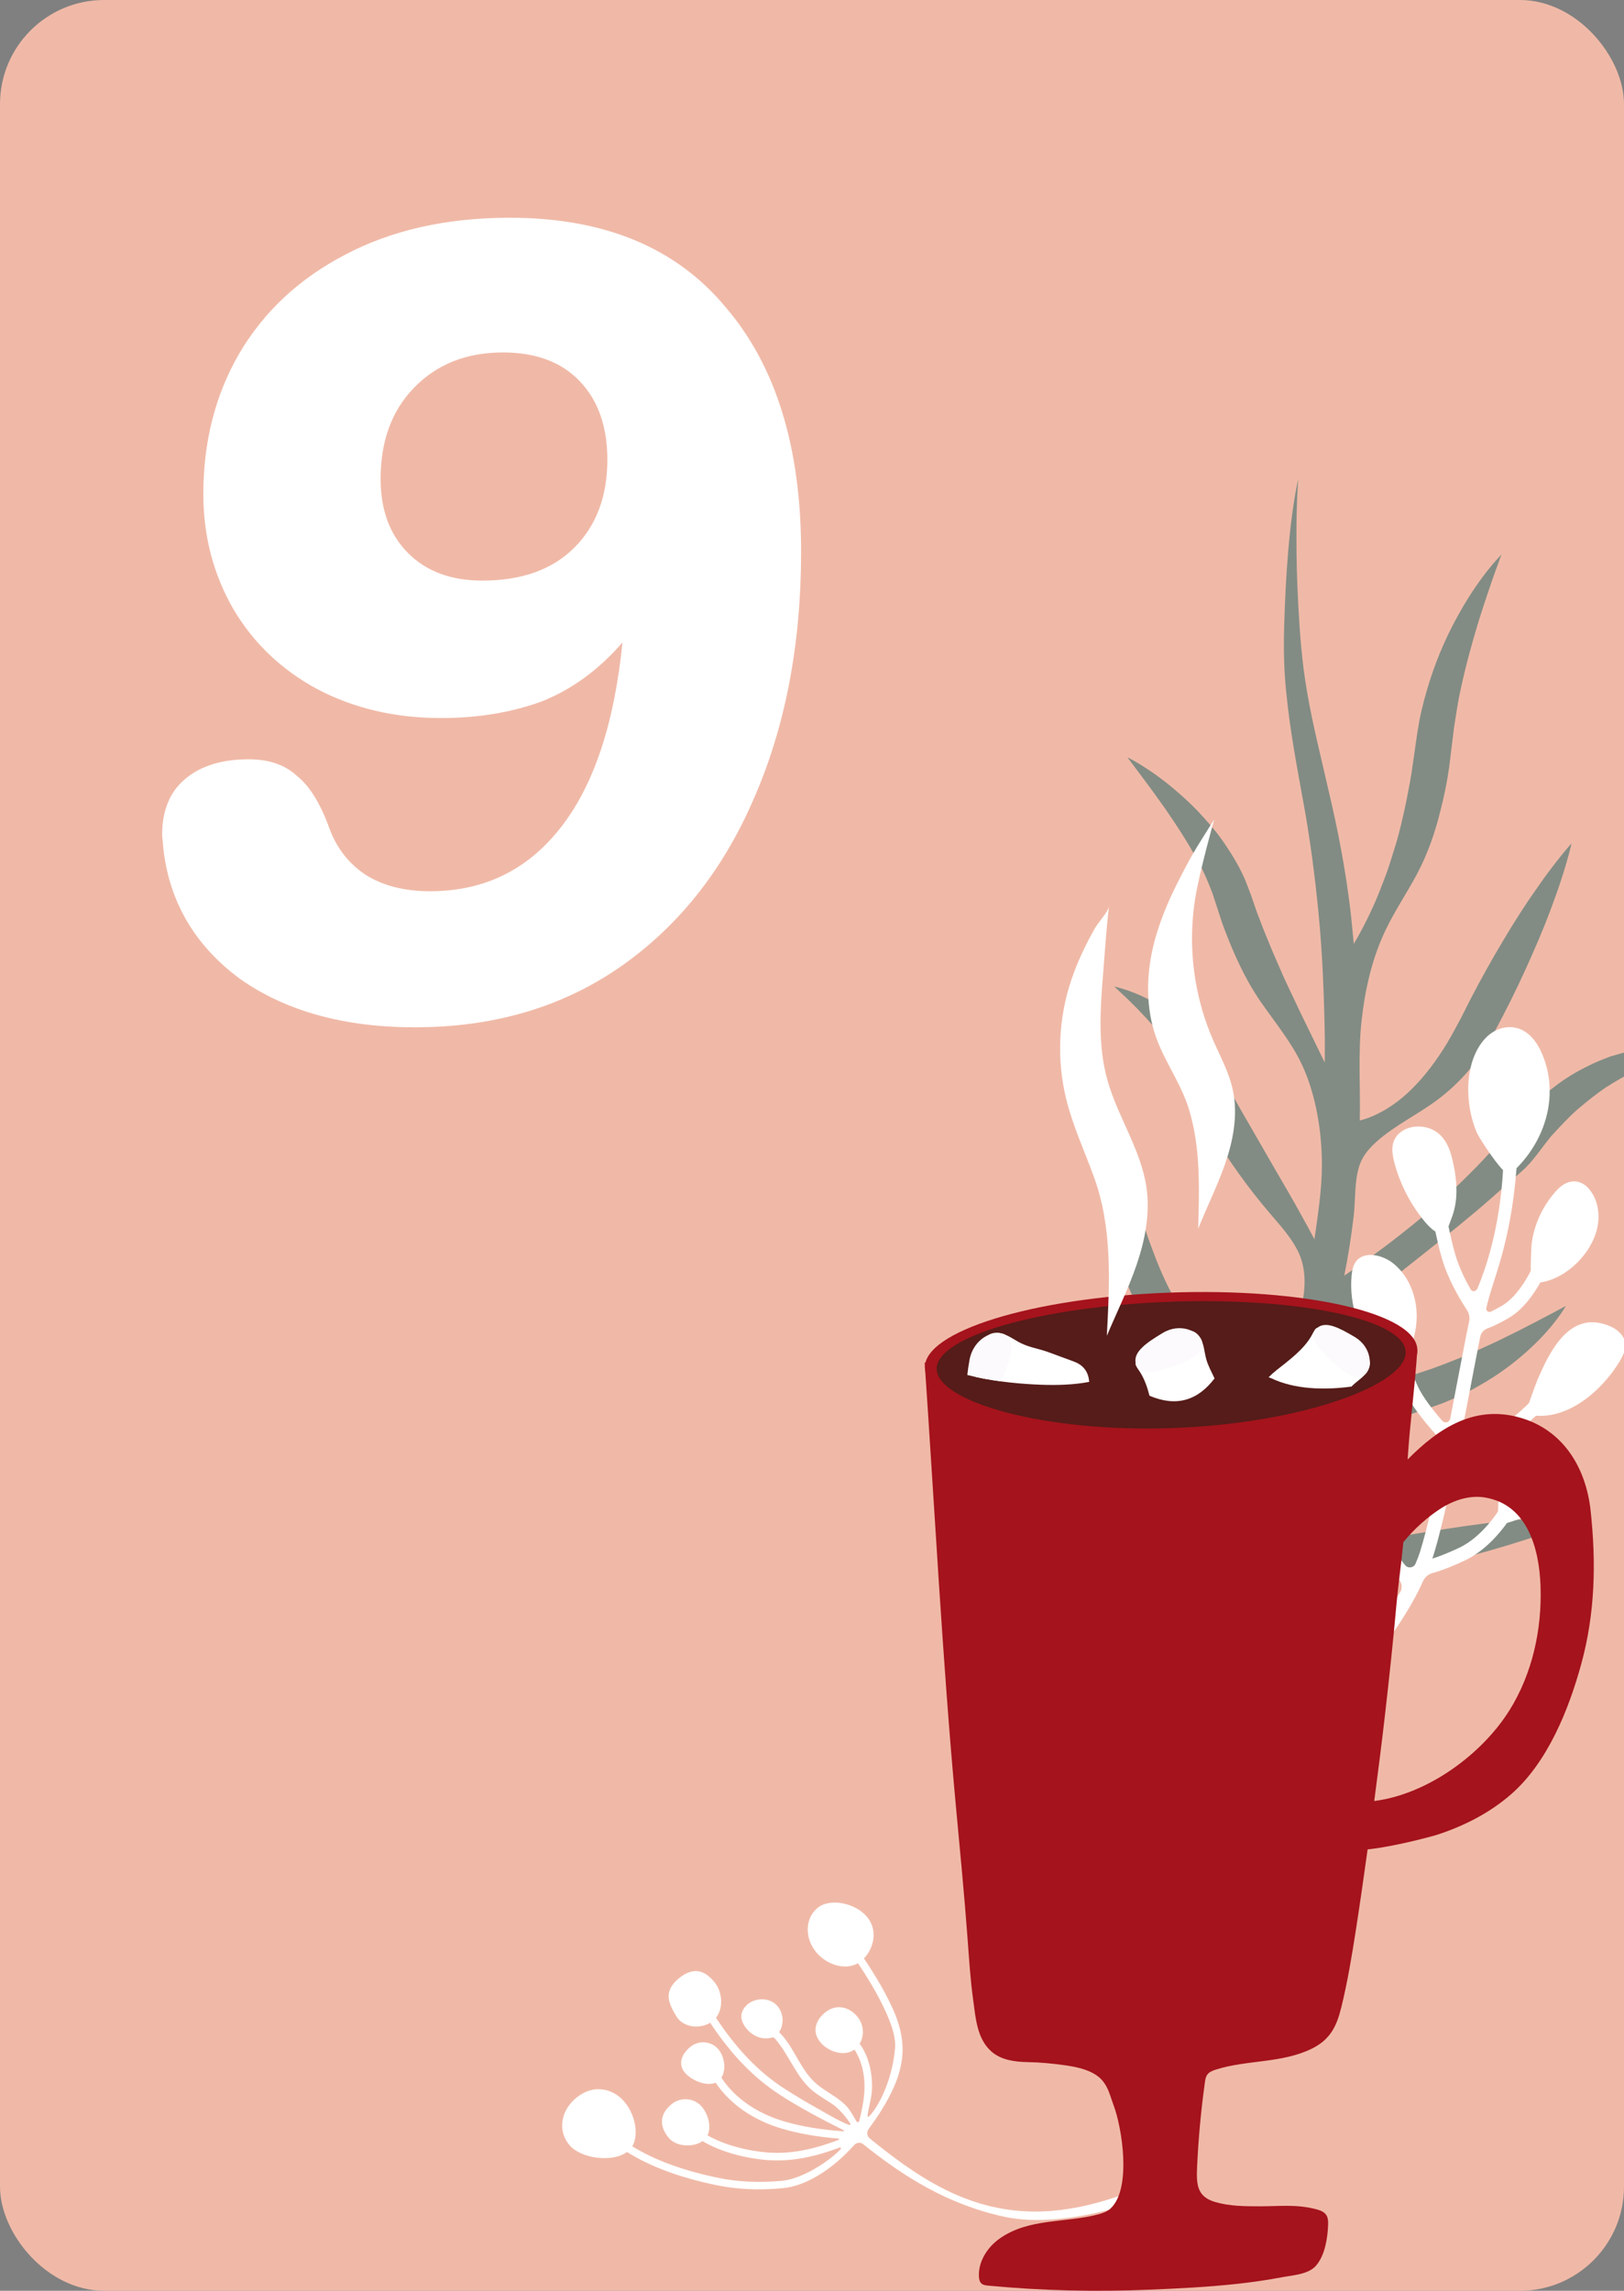
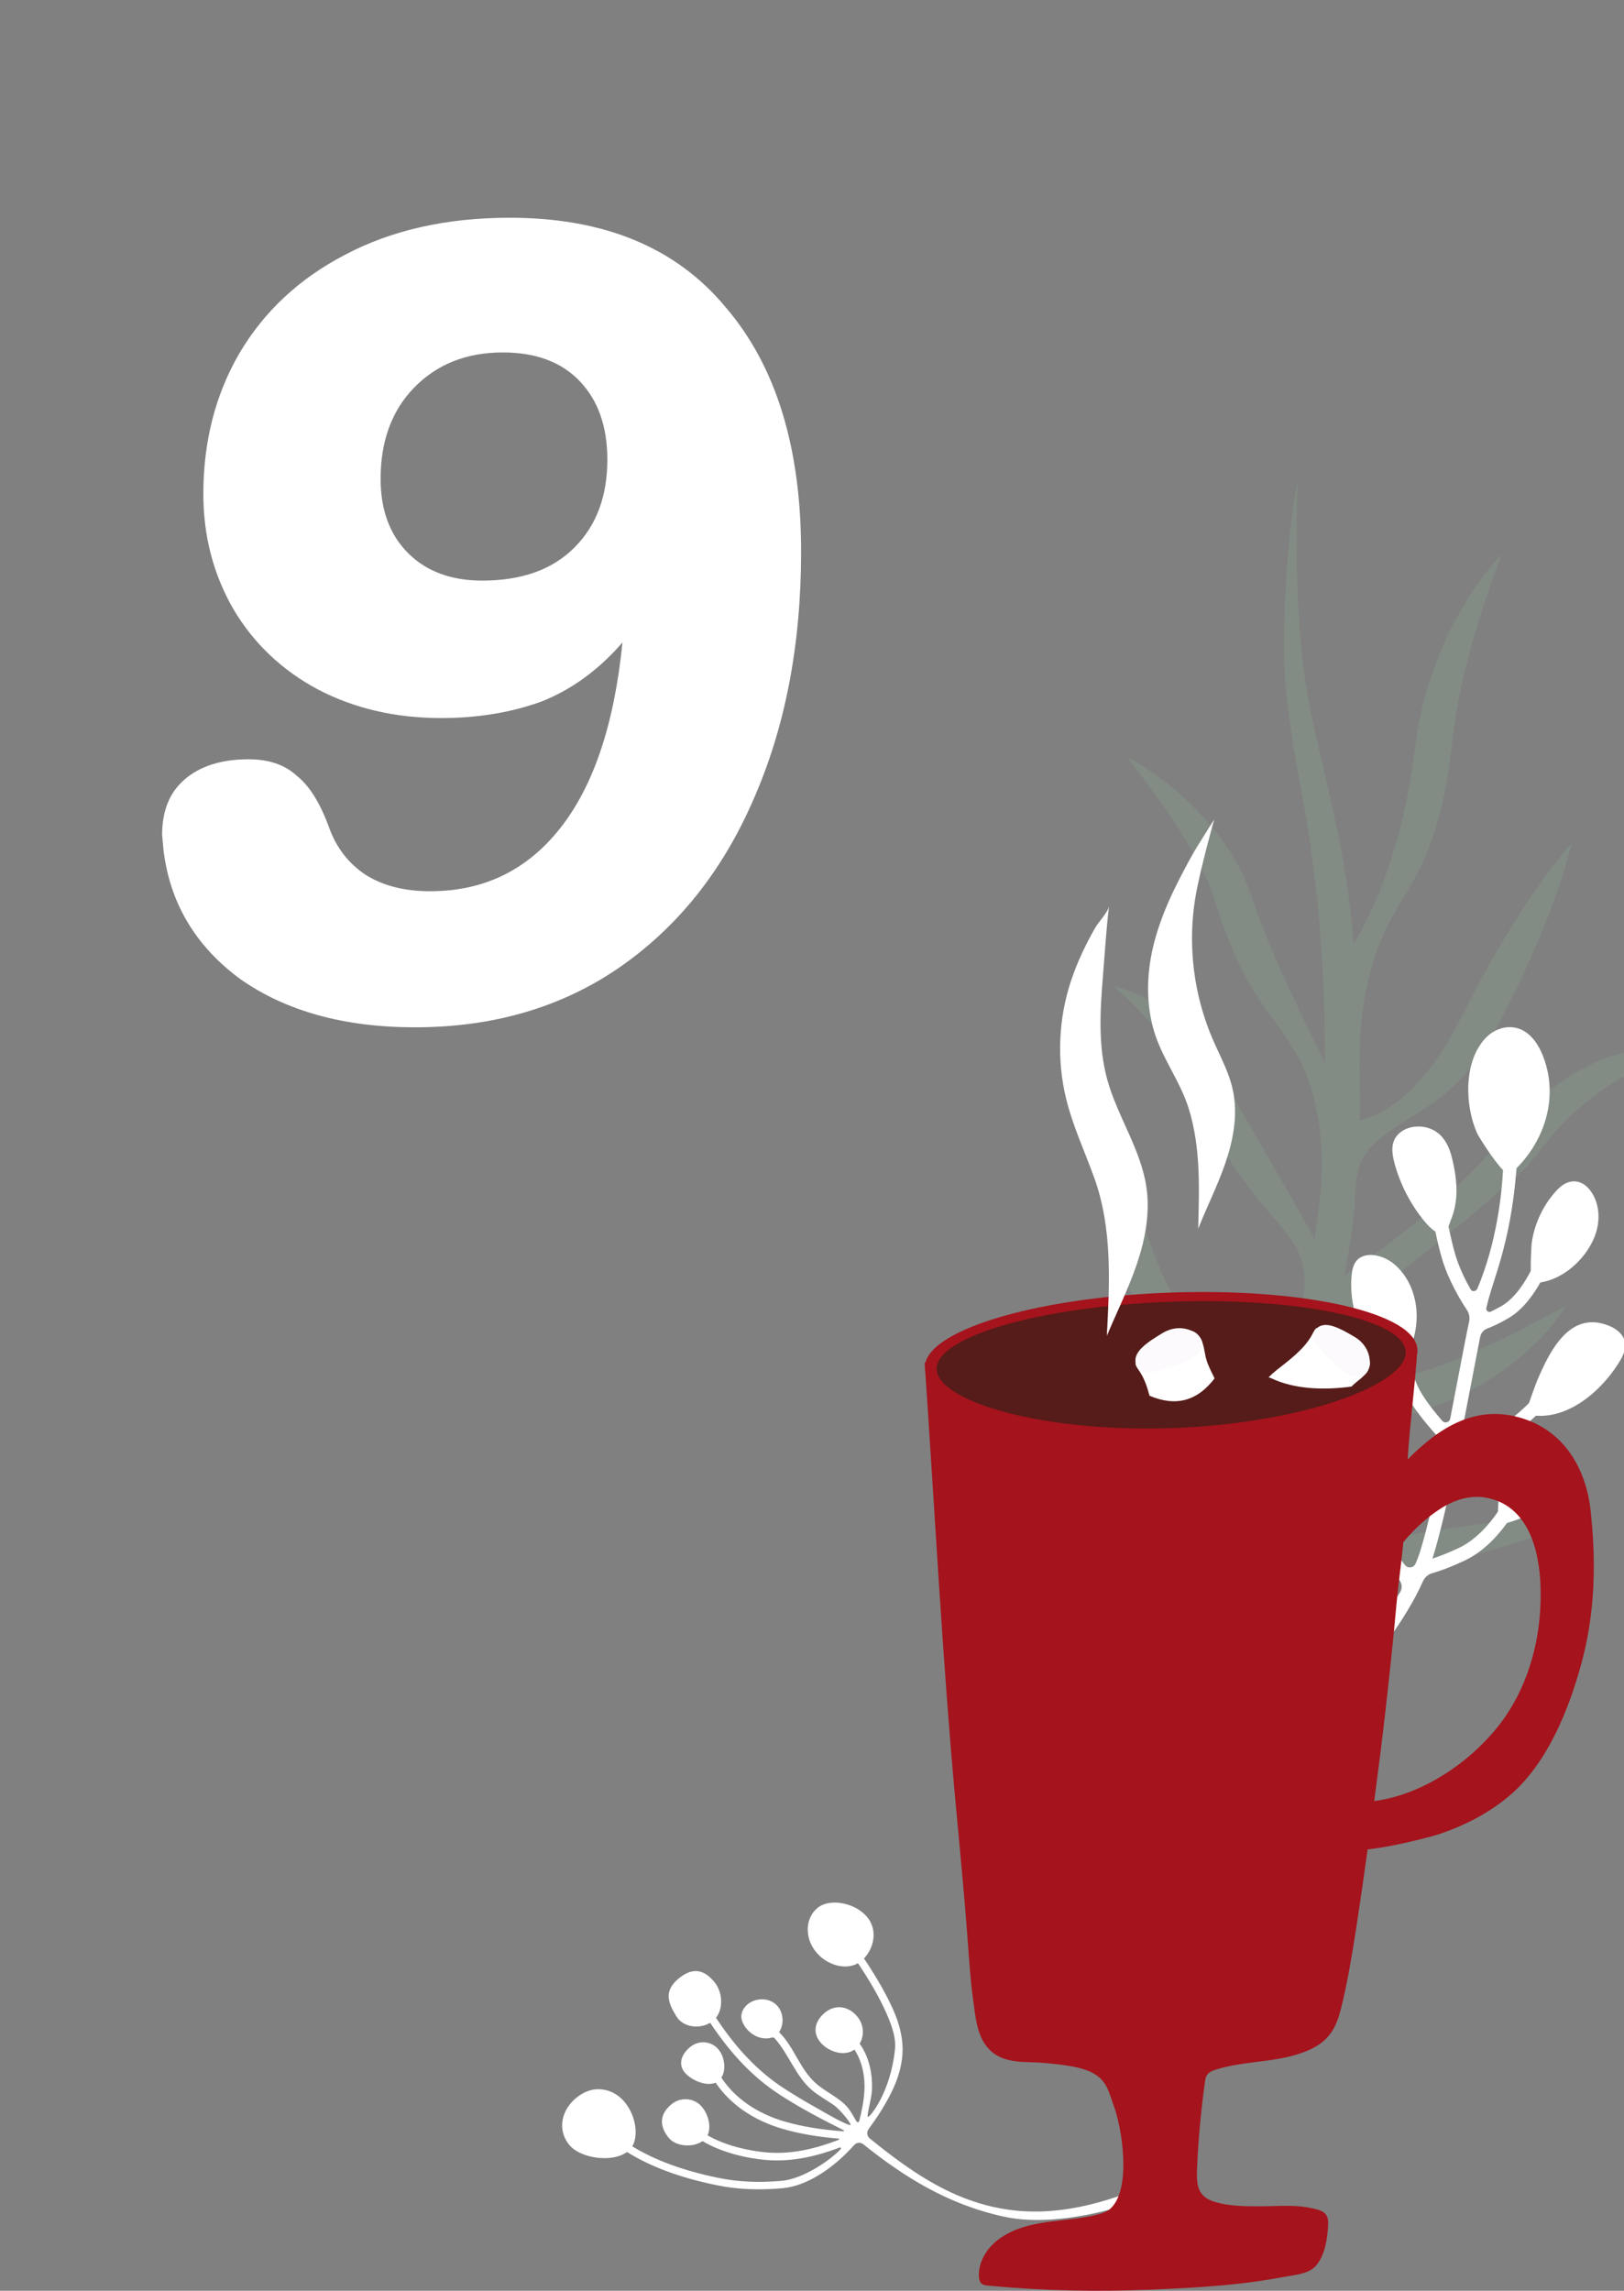
<svg xmlns="http://www.w3.org/2000/svg" fill="none" viewBox="0 0 156 220" height="220" width="156">
  <rect x="0" y="0" width="156" height="220" fill="#808080" stroke="none" />
  <g clip-path="url(#clip0_218_439386)">
-     <rect fill="#F0B9A7" rx="10" height="220" width="156" />
    <path fill="white" d="M48.969 20.912C58.033 20.912 64.941 23.772 69.693 29.492C74.533 35.124 76.953 42.956 76.953 52.988C76.953 61.964 75.413 69.928 72.333 76.88C69.341 83.744 65.029 89.112 59.397 92.984C53.853 96.768 47.341 98.66 39.861 98.66C33.085 98.66 27.497 97.12 23.097 94.04C18.785 90.872 16.321 86.736 15.705 81.632L15.573 80.18C15.573 77.892 16.277 76.132 17.685 74.9C19.181 73.58 21.249 72.92 23.889 72.92C25.825 72.92 27.365 73.448 28.509 74.504C29.741 75.472 30.797 77.188 31.677 79.652C32.381 81.5 33.525 82.952 35.109 84.008C36.781 85.064 38.849 85.592 41.313 85.592C46.417 85.592 50.553 83.612 53.721 79.652C56.977 75.604 59.001 69.62 59.793 61.7C57.505 64.34 54.909 66.232 52.005 67.376C49.101 68.432 45.889 68.96 42.369 68.96C37.969 68.96 34.009 68.036 30.489 66.188C27.057 64.34 24.373 61.788 22.437 58.532C20.501 55.188 19.533 51.492 19.533 47.444C19.533 42.428 20.677 37.94 22.965 33.98C25.341 29.932 28.729 26.764 33.129 24.476C37.617 22.1 42.897 20.912 48.969 20.912ZM46.329 55.76C50.113 55.76 53.061 54.704 55.173 52.592C57.285 50.48 58.341 47.664 58.341 44.144C58.341 40.976 57.461 38.468 55.701 36.62C53.941 34.772 51.477 33.848 48.309 33.848C44.789 33.848 41.929 34.992 39.729 37.28C37.617 39.48 36.561 42.384 36.561 45.992C36.561 48.984 37.441 51.36 39.201 53.12C40.961 54.88 43.337 55.76 46.329 55.76Z" />
    <path fill="white" d="M54.7 206.007C53.372 204.425 54.014 202.173 55.945 201.069C56.418 200.796 56.961 200.637 57.504 200.644C60.416 200.678 61.719 204.467 60.737 206.13C62.917 207.465 65.636 208.465 69.003 209.158C70.89 209.546 72.885 209.639 75.105 209.44C77.213 209.25 79.876 207.366 80.761 206.388C80.825 206.317 80.749 206.213 80.659 206.245C78.534 207.047 76.132 207.659 73.564 207.437C71.684 207.275 69.292 206.71 67.483 205.628C66.562 206.271 64.952 206.164 64.252 205.33C63.52 204.455 63.132 203.235 64.481 202.104C65.372 201.355 66.689 201.459 67.423 202.332C68.028 203.053 68.361 204.252 67.966 205.072C69.647 206.047 71.878 206.564 73.643 206.714C76.135 206.929 78.481 206.303 80.562 205.506C80.627 205.481 80.611 205.388 80.541 205.384C78.601 205.227 76.811 204.922 75.216 204.462C72.386 203.647 70.135 202.087 68.742 200.015C67.855 200.406 66.4 199.782 65.786 199.05C65.107 198.239 65.456 197.294 66.282 196.601C67.109 195.908 68.331 196.003 69.01 196.814C69.597 197.514 69.786 198.759 69.294 199.533C70.59 201.503 72.728 202.988 75.428 203.764C77.091 204.243 78.973 204.545 81.026 204.686C81.079 204.691 81.105 204.614 81.056 204.591C78.973 203.545 76.862 202.448 74.878 201.154C72.377 199.523 70.248 197.315 68.218 194.264C67.16 194.896 65.608 194.702 64.968 193.638C64.282 192.496 63.65 191.302 65.158 190.039C66.689 188.754 67.763 189.32 68.617 190.341C69.391 191.263 69.523 192.841 68.777 193.783C70.767 196.791 72.846 198.957 75.285 200.547C76.414 201.283 77.585 201.963 78.761 202.623C79.25 202.898 79.735 203.185 80.234 203.45C80.696 203.695 81.597 204.152 81.698 204.072C81.814 204 80.768 202.642 80.066 202.15C79.366 201.66 78.597 201.258 77.952 200.697C76.435 199.371 75.779 197.31 74.449 195.795C74.409 195.751 74.37 195.707 74.315 195.686C74.236 195.656 74.146 195.684 74.063 195.705C73.091 195.959 72.047 195.402 71.518 194.566C71.329 194.268 71.19 193.924 71.213 193.571C71.236 193.213 71.423 192.878 71.677 192.619C72.393 191.887 73.668 191.801 74.449 192.429C75.232 193.06 75.409 194.314 74.837 195.162C76.257 196.548 76.818 198.65 78.278 199.995C78.885 200.554 79.613 200.955 80.29 201.422C80.627 201.653 80.955 201.903 81.241 202.194C81.528 202.482 81.724 202.813 81.936 203.157C82.052 203.346 82.165 203.54 82.273 203.734C82.336 203.848 82.507 203.822 82.537 203.695C82.786 202.716 82.999 201.699 83.038 200.694C83.098 199.221 82.74 197.835 82.073 196.837C81.146 197.53 79.597 197.082 78.809 196.142C78.001 195.178 78.303 194.074 79.22 193.305C80.273 192.423 81.537 192.693 82.343 193.656C82.992 194.43 83.052 195.486 82.576 196.271C83.403 197.407 83.83 198.987 83.761 200.711C83.724 201.586 83.211 203.258 83.375 203.3C83.574 203.351 85.578 200.868 85.973 196.774C86.075 195.733 85.694 194.592 85.17 193.395C84.528 191.935 83.618 190.339 82.417 188.544C81.213 189.239 79.449 188.734 78.41 187.493C77.278 186.144 77.324 184.241 78.513 183.245C79.703 182.25 82.153 182.739 83.285 184.091C84.327 185.333 83.98 187.043 82.992 188.084C84.232 189.937 85.172 191.582 85.837 193.095C86.403 194.379 86.692 195.613 86.701 196.754C86.712 198.218 86.273 199.643 85.624 200.955C85.267 201.681 84.86 202.383 84.421 203.062C84.354 203.164 83.825 203.945 83.44 204.471C83.23 204.758 83.278 205.153 83.548 205.372C84.624 206.241 85.71 207.093 86.839 207.89C88.114 208.788 89.445 209.618 90.846 210.311C92.267 211.013 93.763 211.572 95.315 211.928C95.731 212.022 96.149 212.103 96.572 212.17C101.523 212.946 106.018 211.565 110.14 209.923C110.281 209.867 110.438 209.925 110.505 210.059C110.505 210.059 110.955 210.514 110.838 210.729C110.72 210.946 102.542 214.21 96.445 212.886C91.082 211.722 86.839 209.07 82.922 205.924C82.659 205.714 82.28 205.753 82.052 206.007C81.033 207.141 79.872 208.165 78.562 208.946C77.518 209.569 76.359 210.045 75.146 210.154C72.853 210.359 70.788 210.265 68.832 209.86C65.326 209.14 62.499 208.089 60.229 206.675C58.795 207.719 55.779 207.301 54.688 206L54.7 206.007Z" />
    <path fill="#828C84" d="M161.419 100.665C160.206 100.524 158.407 100.501 156.312 101.002C155.793 101.134 155.255 101.293 154.696 101.459C154.155 101.665 153.589 101.884 153.026 102.141C151.908 102.67 150.749 103.3 149.663 104.109C148.573 104.91 147.504 105.814 146.513 106.825C146.044 107.352 145.571 107.883 145.095 108.415L143.804 109.921C142.931 110.916 142.104 111.803 141.176 112.723C140.263 113.619 139.37 114.522 138.434 115.319C136.596 116.95 134.783 118.389 133.189 119.602C131.531 120.842 130.118 121.835 129.132 122.51C129.503 120.639 129.799 118.752 130.028 116.857C130.224 115.231 130.074 113.289 130.651 111.755C130.975 110.898 131.607 110.191 132.296 109.586C134.007 108.08 136.095 107.077 137.933 105.733C140.303 103.998 142.298 101.644 143.605 99.009L144.381 97.542C145.4 95.574 146.351 93.571 147.185 91.663C148.03 89.762 148.753 87.953 149.314 86.373C150.472 83.229 150.964 80.993 150.964 80.993C150.964 80.993 149.421 82.694 147.525 85.456C146.559 86.828 145.502 88.466 144.439 90.256C143.365 92.04 142.282 93.975 141.264 95.943L140.515 97.424C140.296 97.877 140.028 98.334 139.79 98.787C139.305 99.697 138.799 100.565 138.25 101.36C137.171 102.968 135.989 104.319 134.813 105.322C134.226 105.828 133.637 106.227 133.092 106.562C132.538 106.879 132.028 107.135 131.587 107.301C131.189 107.456 130.868 107.548 130.619 107.611C130.693 104.46 130.446 101.261 130.781 98.135C131.104 95.112 131.774 92.097 133.088 89.341C133.986 87.459 135.164 85.733 136.141 83.892C137.139 82.012 137.866 79.921 138.367 77.852C138.714 76.537 139.009 75.061 139.196 73.749C139.358 72.43 139.52 71.109 139.681 69.811C139.88 68.561 140.053 67.321 140.326 66.131C140.839 63.747 141.467 61.532 142.046 59.626C143.24 55.831 144.229 53.26 144.229 53.26C144.229 53.26 142.238 55.207 140.21 58.829C139.185 60.629 138.157 62.837 137.356 65.332C136.965 66.582 136.594 67.891 136.335 69.254C136.213 69.936 136.106 70.631 136.007 71.329L135.728 73.28C135.552 74.634 135.312 75.803 135.062 77.071C134.795 78.318 134.524 79.54 134.194 80.709C133.829 81.864 133.51 82.996 133.122 84.042C132.73 85.084 132.346 86.073 131.945 86.969C131.273 88.459 130.61 89.7 130.044 90.651C129.938 89.582 129.848 88.496 129.721 87.447C129.256 83.539 128.526 79.769 127.707 76.29C126.912 72.8 126.09 69.566 125.573 66.547C125.041 63.537 124.859 60.747 124.718 58.213C124.58 55.7 124.529 53.503 124.536 51.692C124.524 48.072 124.711 46 124.711 46C124.711 46 124.219 48.028 123.859 51.659C123.681 53.473 123.522 55.683 123.422 58.222C123.319 60.74 123.224 63.664 123.591 66.817C123.905 69.966 124.515 73.322 125.157 76.81C125.806 80.303 126.296 83.959 126.665 87.78C127.037 91.601 127.187 95.569 127.261 99.605C127.272 100.411 127.254 101.231 127.254 102.042C126.954 101.425 126.623 100.75 126.263 100.011C125.864 99.193 125.434 98.309 124.977 97.371C124.536 96.438 124.069 95.451 123.586 94.433C123.104 93.418 122.672 92.344 122.196 91.277C121.75 90.194 121.291 89.103 120.903 88.032C120.683 87.514 120.499 86.891 120.295 86.327L120.145 85.895L119.984 85.472L119.621 84.534C119.099 83.319 118.441 82.215 117.76 81.208C117.097 80.185 116.335 79.3 115.602 78.489C114.882 77.667 114.124 76.965 113.422 76.334C110.593 73.812 108.295 72.733 108.295 72.733C108.295 72.733 108.669 73.23 109.325 74.098C109.976 74.962 110.889 76.193 111.93 77.669C112.956 79.157 114.11 80.894 115.131 82.807C115.662 83.751 116.074 84.775 116.468 85.787C116.646 86.332 116.824 86.879 117.004 87.429C117.205 88.016 117.358 88.575 117.6 89.189C118.508 91.584 119.572 93.968 121.021 96.089C122.418 98.133 124.044 100.046 125.092 102.309C126.418 105.174 126.984 108.72 126.981 111.863C126.981 114.236 126.598 116.675 126.263 119.02C125.919 118.361 125.517 117.615 125.053 116.788C124.282 115.377 123.344 113.769 122.346 112.06C121.365 110.355 120.316 108.537 119.268 106.719C118.741 105.811 118.256 104.908 117.778 104.04C117.535 103.578 117.293 103.118 117.055 102.665C116.79 102.182 116.526 101.704 116.268 101.233C115.05 99.302 113.498 97.944 112.087 97.015C110.685 96.061 109.399 95.509 108.487 95.176C107.572 94.848 107.027 94.742 107.027 94.742C107.027 94.742 107.443 95.112 108.124 95.765C108.808 96.415 109.755 97.357 110.769 98.521C111.277 99.103 111.773 99.764 112.272 100.45C112.771 101.141 113.168 101.924 113.565 102.7C113.741 103.134 113.921 103.578 114.104 104.023C114.298 104.511 114.466 104.984 114.713 105.483C115.175 106.502 115.695 107.491 116.224 108.445C117.905 111.311 119.838 114.014 122 116.546C122.954 117.664 123.961 118.761 124.633 120.068C126.141 123.007 124.815 126.541 123.85 129.451C123.201 131.258 122.503 133.189 121.799 134.949C121.612 135.425 121.422 135.878 121.233 136.349C120.637 135.6 119.833 134.586 118.873 133.374C117.863 132.08 116.699 130.592 115.538 128.973C114.944 128.172 114.408 127.301 113.845 126.444C113.552 126.012 113.346 125.584 113.071 125.164C112.813 124.737 112.556 124.208 112.295 123.734C111.873 122.91 111.438 121.905 111.062 120.972C110.706 120.011 110.325 119.061 110.032 118.112C109.42 116.218 108.923 114.395 108.491 112.815C107.653 109.593 107.094 107.447 107.094 107.447C107.094 107.447 106.494 109.667 106.505 113.069C106.496 114.769 106.641 116.76 107.05 118.874C107.267 119.927 107.51 121.025 107.865 122.113C108.228 123.224 108.648 124.254 109.214 125.4C109.491 125.889 109.725 126.351 110.039 126.86C110.357 127.363 110.685 127.892 111.025 128.345C111.681 129.283 112.427 130.123 113.143 130.923C114.847 132.787 117.244 133.96 118.402 136.31C119.201 137.929 119.254 139.834 118.9 141.606C118.505 143.581 117.669 145.503 116.826 147.321C116.381 148.284 115.896 149.229 115.418 150.176C115.078 150.844 114.346 151.807 114.249 152.553C114.293 152.22 114.33 151.872 114.353 151.5C114.455 150.192 114.415 148.658 114.184 147.044C114.053 146.242 113.946 145.404 113.722 144.554C113.505 143.671 113.332 143.006 112.99 142.064C111.397 137.555 107.919 133.75 103.339 132.202C107.815 137.395 110.26 144.025 112.037 150.645C112.177 151.167 112.314 151.698 112.316 152.239C112.316 152.798 112.17 153.348 112.023 153.886C111.293 156.522 110.434 159.116 109.501 161.687C108.759 163.735 108.096 166.034 106.986 167.923C105.385 171.185 104.471 173.049 104.471 173.049C104.471 173.049 105.27 182.61 107.196 179.526C107.651 178.799 107.808 177.815 108.025 176.997C108.429 175.475 108.817 173.95 109.272 172.442C110.441 168.561 112.251 164.551 114.425 161.123C115.923 158.758 117.944 156.575 120.54 155.42C123.471 154.117 126.464 153.198 129.554 152.294C131.561 151.708 133.771 150.89 135.868 150.77C137.178 150.486 138.453 150.132 139.693 149.83C142.169 149.199 144.467 148.538 146.421 147.908C150.34 146.683 152.887 145.561 152.887 145.561C152.887 145.561 150.102 145.528 146.016 145.937C143.97 146.124 141.598 146.416 139.074 146.808C137.813 147.016 136.504 147.189 135.187 147.441C133.845 147.681 132.58 147.915 131.15 148.229C129.764 148.573 128.402 148.977 127.102 149.467C125.794 149.943 124.559 150.523 123.376 151.089C121.021 152.246 118.949 153.539 117.261 154.761C115.995 155.662 114.947 156.522 114.129 157.245C114.489 156.602 114.852 155.944 115.219 155.27C117.822 150.49 119.9 145.254 123.711 141.257C125.928 138.934 128.476 138.063 131.473 137.171C133.37 136.608 135.226 135.894 137.109 135.282L138.545 134.776C139.049 134.563 139.55 134.351 140.046 134.143C141.005 133.711 141.896 133.189 142.753 132.69C144.455 131.662 145.913 130.516 147.058 129.433C149.381 127.287 150.421 125.414 150.421 125.414C150.421 125.414 148.569 126.423 145.901 127.788C145.231 128.118 144.506 128.474 143.739 128.851C142.973 129.202 142.162 129.571 141.326 129.955C140.492 130.334 139.603 130.65 138.725 131.011L137.42 131.489L135.977 131.967C135.076 132.272 134.019 132.623 133.088 133.009C132.132 133.383 131.224 133.833 130.344 134.256C128.596 135.122 127.035 136.067 125.76 136.97C124.875 137.58 124.138 138.164 123.54 138.677C123.81 138.446 123.986 137.67 124.129 137.337C124.358 136.806 124.586 136.273 124.804 135.737C125.205 134.748 125.598 133.755 125.97 132.755C126.409 131.572 126.656 130.324 127.113 129.151C127.552 128.024 128.333 127.162 129.242 126.384C130.903 124.965 132.667 123.653 134.377 122.297C135.185 121.655 135.995 121.013 136.804 120.371C138.996 118.632 141.19 116.892 143.287 115.04C144.245 114.194 145.201 113.333 146.16 112.506C147.234 111.579 148.093 110.219 148.998 109.126C149.843 108.209 150.668 107.297 151.566 106.52C152.467 105.754 153.363 105.035 154.271 104.425C155.19 103.841 156.088 103.319 156.959 102.896C158.707 102.078 160.296 101.605 161.442 101.358C162.59 101.106 163.282 101.069 163.282 101.069C163.282 101.069 162.631 100.813 161.412 100.667L161.419 100.665Z" />
    <path fill="white" d="M149.631 114.215C148.284 115.629 147.395 117.467 147.132 119.401C147.111 119.553 147.028 120.988 147.042 122.055C146.568 122.99 145.589 124.635 144.252 125.418C143.912 125.617 143.522 125.813 143.213 125.963C142.982 126.074 142.725 125.876 142.776 125.626C143.323 122.993 145.102 119.68 145.677 112.191C147.453 110.413 148.608 108.077 148.825 105.634C148.949 104.236 148.767 102.806 148.222 101.427C147.892 100.589 147.421 99.778 146.709 99.228C145.411 98.226 143.705 98.586 142.64 99.759C140.571 102.044 140.718 106.181 141.882 108.821C142.028 109.149 143.455 111.427 144.381 112.376C144.259 114.615 143.792 119.295 141.924 123.734C141.797 124.035 141.425 124.104 141.263 123.822C140.739 122.9 140.169 121.736 139.804 120.521C139.57 119.74 139.337 118.717 139.143 117.786C139.238 117.546 139.316 117.296 139.372 117.158C139.961 115.716 140.005 114.252 139.79 112.78C139.709 112.226 139.591 111.672 139.453 111.117C139.231 110.23 138.827 109.348 138.102 108.794C137.612 108.419 137.002 108.218 136.388 108.188C135.651 108.154 134.884 108.378 134.353 108.891C133.54 109.676 133.697 110.775 133.968 111.762C134.526 113.811 135.536 115.737 136.898 117.366C137.104 117.613 137.483 118.026 137.88 118.274C138.069 119.172 138.296 120.14 138.524 120.905C139.136 122.951 140.249 124.808 140.91 125.804C141.129 126.132 141.206 126.532 141.122 126.917C140.857 128.165 140.501 130.015 140.088 132.182C139.845 133.452 139.582 134.831 139.305 136.247C139.236 136.605 138.785 136.73 138.545 136.455C137.686 135.469 136.67 134.184 136.192 133.138C135.711 132.089 135.293 131.045 134.995 130.269C135.593 129.514 135.894 128.296 136.016 127.426C136.111 126.739 136.111 126.033 136.009 125.34C135.787 123.827 135.095 122.385 133.91 121.394C133.344 120.921 132.616 120.6 131.877 120.53C131.332 120.48 130.743 120.616 130.367 121.013C129.997 121.401 129.884 121.965 129.834 122.498C129.584 125.109 130.459 128.514 132.748 130.047C133.035 130.239 133.369 130.479 133.704 130.623C134.009 131.426 134.457 132.547 134.981 133.695C135.709 135.284 137.425 137.24 138.379 138.261C138.656 138.557 138.769 138.966 138.688 139.366C137.931 143.096 137.122 146.739 136.4 149.054C136.286 149.412 136.143 149.788 135.972 150.178C135.794 150.583 135.249 150.657 134.972 150.315C134.427 149.645 133.838 148.866 133.526 148.282C133.249 147.762 132.928 146.954 132.69 146.309C133.545 144.644 133.804 142.884 133.418 141.096C133.335 140.712 133.224 140.329 133.081 139.943C132.783 139.137 132.406 138.326 131.76 137.76C131.111 137.194 130.129 136.936 129.372 137.342C127.496 138.345 127.644 141.606 128.298 143.269C128.681 144.242 129.319 145.11 130.118 145.783C130.245 145.891 130.843 146.339 131.395 146.649C131.651 147.346 132.018 148.287 132.349 148.906C132.806 149.76 133.718 150.906 134.39 151.703C134.684 152.05 134.725 152.544 134.485 152.927C131.446 157.813 126.175 163.421 124.857 164.798C124.658 165.006 124.549 165.279 124.545 165.565L124.54 166.045C124.533 166.669 125.293 166.981 125.725 166.528C128.309 163.828 134.312 157.245 136.679 151.881C136.848 151.502 137.162 151.204 137.561 151.091C137.984 150.973 138.543 150.788 139.256 150.502C139.677 150.333 140.15 150.128 140.679 149.88C142.603 148.98 144.009 147.314 144.76 146.263C146.388 145.79 147.966 145.087 149.227 143.979C149.649 143.607 150.035 143.191 150.377 142.724C150.628 142.378 150.862 141.997 150.901 141.569C150.954 141.001 150.659 140.454 150.28 140.026C149.866 139.56 149.314 139.181 148.693 139.116C146.501 138.892 144.381 141.648 143.984 143.54C143.966 143.632 143.915 144.427 143.894 145.166C143.317 146.03 141.965 147.806 140.116 148.672C139.019 149.185 138.182 149.497 137.587 149.689C137.614 149.61 137.644 149.529 137.67 149.451C138.307 147.413 139.002 144.387 139.672 141.179C139.751 140.807 140.002 140.5 140.356 140.359C140.801 140.179 141.467 139.913 142.464 139.513C142.469 139.513 142.474 139.511 142.478 139.509C144.469 138.71 146.418 137.035 147.541 135.961C149.49 136.106 151.368 135.205 152.91 133.893C153.996 132.969 154.917 131.844 155.582 130.743C155.91 130.197 156.208 129.578 156.107 128.95C155.987 128.199 155.326 127.645 154.626 127.352C150.816 125.753 148.885 129.726 147.67 132.558C147.626 132.658 147.183 133.84 146.873 134.75C145.887 135.721 143.917 137.495 141.984 138.273C141.979 138.273 141.977 138.275 141.972 138.278C141.554 138.444 141.187 138.592 140.866 138.721C140.543 138.851 140.21 138.569 140.28 138.227C140.681 136.213 141.062 134.219 141.402 132.438C141.693 130.92 141.961 129.516 142.189 128.38C142.266 128.001 142.538 127.7 142.903 127.569C142.979 127.541 143.06 127.511 143.146 127.476C143.608 127.289 144.192 127.005 144.924 126.578C146.324 125.76 147.354 124.256 147.963 123.166C149.873 122.877 151.649 121.471 152.668 119.787C152.917 119.375 153.12 118.946 153.268 118.514C153.728 117.176 153.649 115.61 152.846 114.448C151.966 113.178 150.656 113.148 149.631 114.224V114.215Z" />
    <path fill="#A5131C" d="M152.792 145.069C152.365 141.126 150.328 137.543 146.347 136.249C141.792 134.771 138.217 137.125 135.215 140.167C135.452 136.483 135.91 133.288 136.15 129.604L88.823 130.87C89.745 144.33 90.549 159.663 91.789 173.098C92.193 177.487 92.625 181.873 92.95 186.267C93.094 188.195 93.214 190.129 93.479 192.046C93.719 193.79 93.837 195.793 95.239 197.026C96.165 197.842 97.482 198.02 98.715 198.04C99.948 198.061 101.163 198.181 102.385 198.355C106.322 198.914 106.318 200.445 106.988 202.235C107.78 204.349 108.724 210.205 106.676 212.103C106.357 212.399 105.928 212.547 105.507 212.66C102.341 213.51 98.833 213.002 96.027 214.984C94.856 215.811 93.983 217.164 94.031 218.599C94.04 218.862 94.094 219.151 94.297 219.32C94.461 219.456 94.689 219.484 94.902 219.504C100.043 219.994 105.219 220.112 110.38 219.897C113.226 219.779 116.071 219.643 118.902 219.329C120.316 219.172 121.727 218.971 123.124 218.705C124.175 218.504 125.688 218.44 126.425 217.578C127.284 216.573 127.526 214.947 127.577 213.676C127.591 213.341 127.577 212.981 127.388 212.706C127.164 212.383 126.755 212.254 126.374 212.156C124.512 211.678 122.921 211.889 121 211.889C119.577 211.889 118.096 211.882 116.72 211.475C114.951 210.953 114.916 209.752 114.995 208.04C115.119 205.342 115.371 202.649 115.743 199.974C115.778 199.717 115.819 199.452 115.972 199.242C116.161 198.981 116.482 198.86 116.789 198.761C119.787 197.809 123.122 198.163 125.997 196.756C127.743 195.901 128.378 194.661 128.831 192.832C129.45 190.332 129.866 187.787 130.261 185.246C130.658 182.705 131.014 180.159 131.372 177.611C133.857 177.362 137.573 176.366 138.157 176.172C140.697 175.329 143.088 174.105 145.118 172.349C148.642 169.302 150.695 164.197 151.901 159.781C153.231 154.909 153.333 150.058 152.792 145.071V145.069ZM144.984 164.271C142.393 168.418 137.205 172.301 132.009 172.966C132.379 170.148 132.741 167.33 133.062 164.507C133.457 161.04 133.829 157.57 134.141 154.094C134.316 152.149 134.614 150.123 134.804 148.111C135.824 146.854 137.113 145.692 138.406 144.868C139.663 144.066 141.18 143.572 142.649 143.817C146.771 144.501 147.857 148.799 147.982 152.313C148.127 156.475 147.206 160.721 144.986 164.274L144.984 164.271Z" />
    <path fill="#A5131C" d="M136.152 129.606C136.284 133.11 125.838 137.425 112.775 137.913C99.713 138.4 88.976 134.873 88.844 131.369C88.712 127.864 99.198 124.631 112.26 124.143C125.323 123.656 136.021 126.102 136.15 129.604L136.152 129.606Z" />
    <path fill="#551C19" d="M135.029 129.828C135.145 132.944 125.186 136.682 112.745 137.144C100.303 137.608 90.095 134.623 89.978 131.507C89.862 128.391 99.853 125.488 112.292 125.023C124.734 124.559 134.912 126.71 135.027 129.828H135.029Z" />
    <path fill="white" d="M122.145 132.376C124.27 133.39 127.062 133.542 129.833 133.161C129.861 133.131 129.884 133.096 129.912 133.069C130.2 132.791 130.531 132.56 130.826 132.295C131.124 132.027 131.397 131.715 131.526 131.336C131.84 130.417 131.046 129.819 130.369 129.377C129.665 128.92 128.902 128.55 128.136 128.208C127.602 127.971 127.059 127.742 126.51 127.541C126.371 127.49 126.059 128.144 126.004 128.243C125.246 129.606 123.831 130.625 122.637 131.576C122.366 131.791 122.103 132.024 121.858 132.274C121.953 132.306 122.045 132.329 122.14 132.376H122.145Z" />
    <path fill="#FCFAFC" d="M131.177 131.948C130.477 132.667 129.172 131.951 127.907 130.717C126.641 129.484 125.449 128.322 126.593 127.479C127.401 126.88 128.644 127.511 130.154 128.412C131.736 129.357 131.879 131.23 131.177 131.948Z" />
-     <path fill="white" d="M99.934 132.985C101.641 133.052 103.207 132.985 104.627 132.713C104.567 131.872 104.179 131.147 103.175 130.768C102.329 130.449 101.611 130.2 100.768 129.881C99.895 129.548 98.953 129.424 98.108 129.015C97.706 128.821 97.334 128.567 96.939 128.359C96.544 128.151 96.108 127.989 95.662 128.001C94.576 128.033 94.26 129.1 94.064 129.98C93.897 130.726 93.817 131.489 93.759 132.251C95.985 132.736 98.258 132.921 99.934 132.985Z" />
-     <path fill="#FCFAFC" d="M96.149 132.662C96.244 132.457 96.336 132.249 96.431 132.036C97.228 130.228 97.468 128.581 96.44 128.128C95.412 127.675 93.507 128.557 93.135 130.586C93.038 131.11 92.966 131.595 92.918 132.05C93.99 132.325 95.089 132.521 96.149 132.662Z" />
    <path fill="white" d="M110.417 134.041C113.017 135.152 115.066 134.489 116.669 132.378C116.384 131.768 116.052 131.181 115.872 130.53C115.759 130.128 115.708 129.71 115.611 129.303C115.511 128.897 115.357 128.493 115.073 128.185C114.38 127.442 113.435 127.878 112.696 128.287C111.927 128.71 111.209 129.229 110.516 129.768C110.033 130.142 109.555 130.53 109.098 130.936C108.982 131.04 109.433 131.65 109.495 131.747C109.934 132.431 110.211 133.223 110.417 134.039V134.041Z" />
    <path fill="#FCFAFC" d="M115.461 128.814C115.778 129.814 114.475 130.664 112.71 131.221C110.946 131.777 109.29 132.302 109.078 130.833C108.925 129.791 110.119 128.957 111.697 128.01C113.348 127.019 115.145 127.811 115.461 128.814Z" />
    <path fill="white" d="M106.535 87.001C106.466 87.572 105.516 88.558 105.228 89.06C104.313 90.656 103.505 92.347 102.916 94.091C101.673 97.766 101.491 101.797 102.422 105.564C103.059 108.147 104.193 110.574 105.098 113.074C106.87 117.962 106.588 123.189 106.322 128.289C107.288 126 108.399 123.769 109.198 121.417C109.997 119.066 110.48 116.555 110.135 114.095C109.625 110.44 107.364 107.271 106.373 103.719C105.445 100.383 105.687 96.9 105.967 93.492C106.145 91.33 106.272 89.161 106.533 87.004L106.535 87.001Z" />
    <path fill="white" d="M116.634 78.7C116.634 78.7 115.498 80.497 115.036 81.247C114.438 82.215 113.904 83.243 113.38 84.253C112.265 86.401 111.299 88.642 110.75 91.005C110.142 93.61 110.085 96.405 110.844 98.988C111.62 101.626 113.373 103.834 114.193 106.481C115.353 110.228 115.195 114.134 115.098 118.001C115.932 115.904 116.955 113.88 117.692 111.746C118.429 109.611 118.875 107.32 118.503 105.093C118.184 103.178 117.253 101.566 116.496 99.812C115.729 98.041 115.182 96.174 114.856 94.271C114.41 91.651 114.387 88.956 114.803 86.332C115.212 83.745 116.634 78.697 116.634 78.697V78.7Z" />
  </g>
  <defs>
    <clipPath id="clip0_218_439386">
      <rect fill="white" rx="10" height="220" width="156" />
    </clipPath>
  </defs>
</svg>